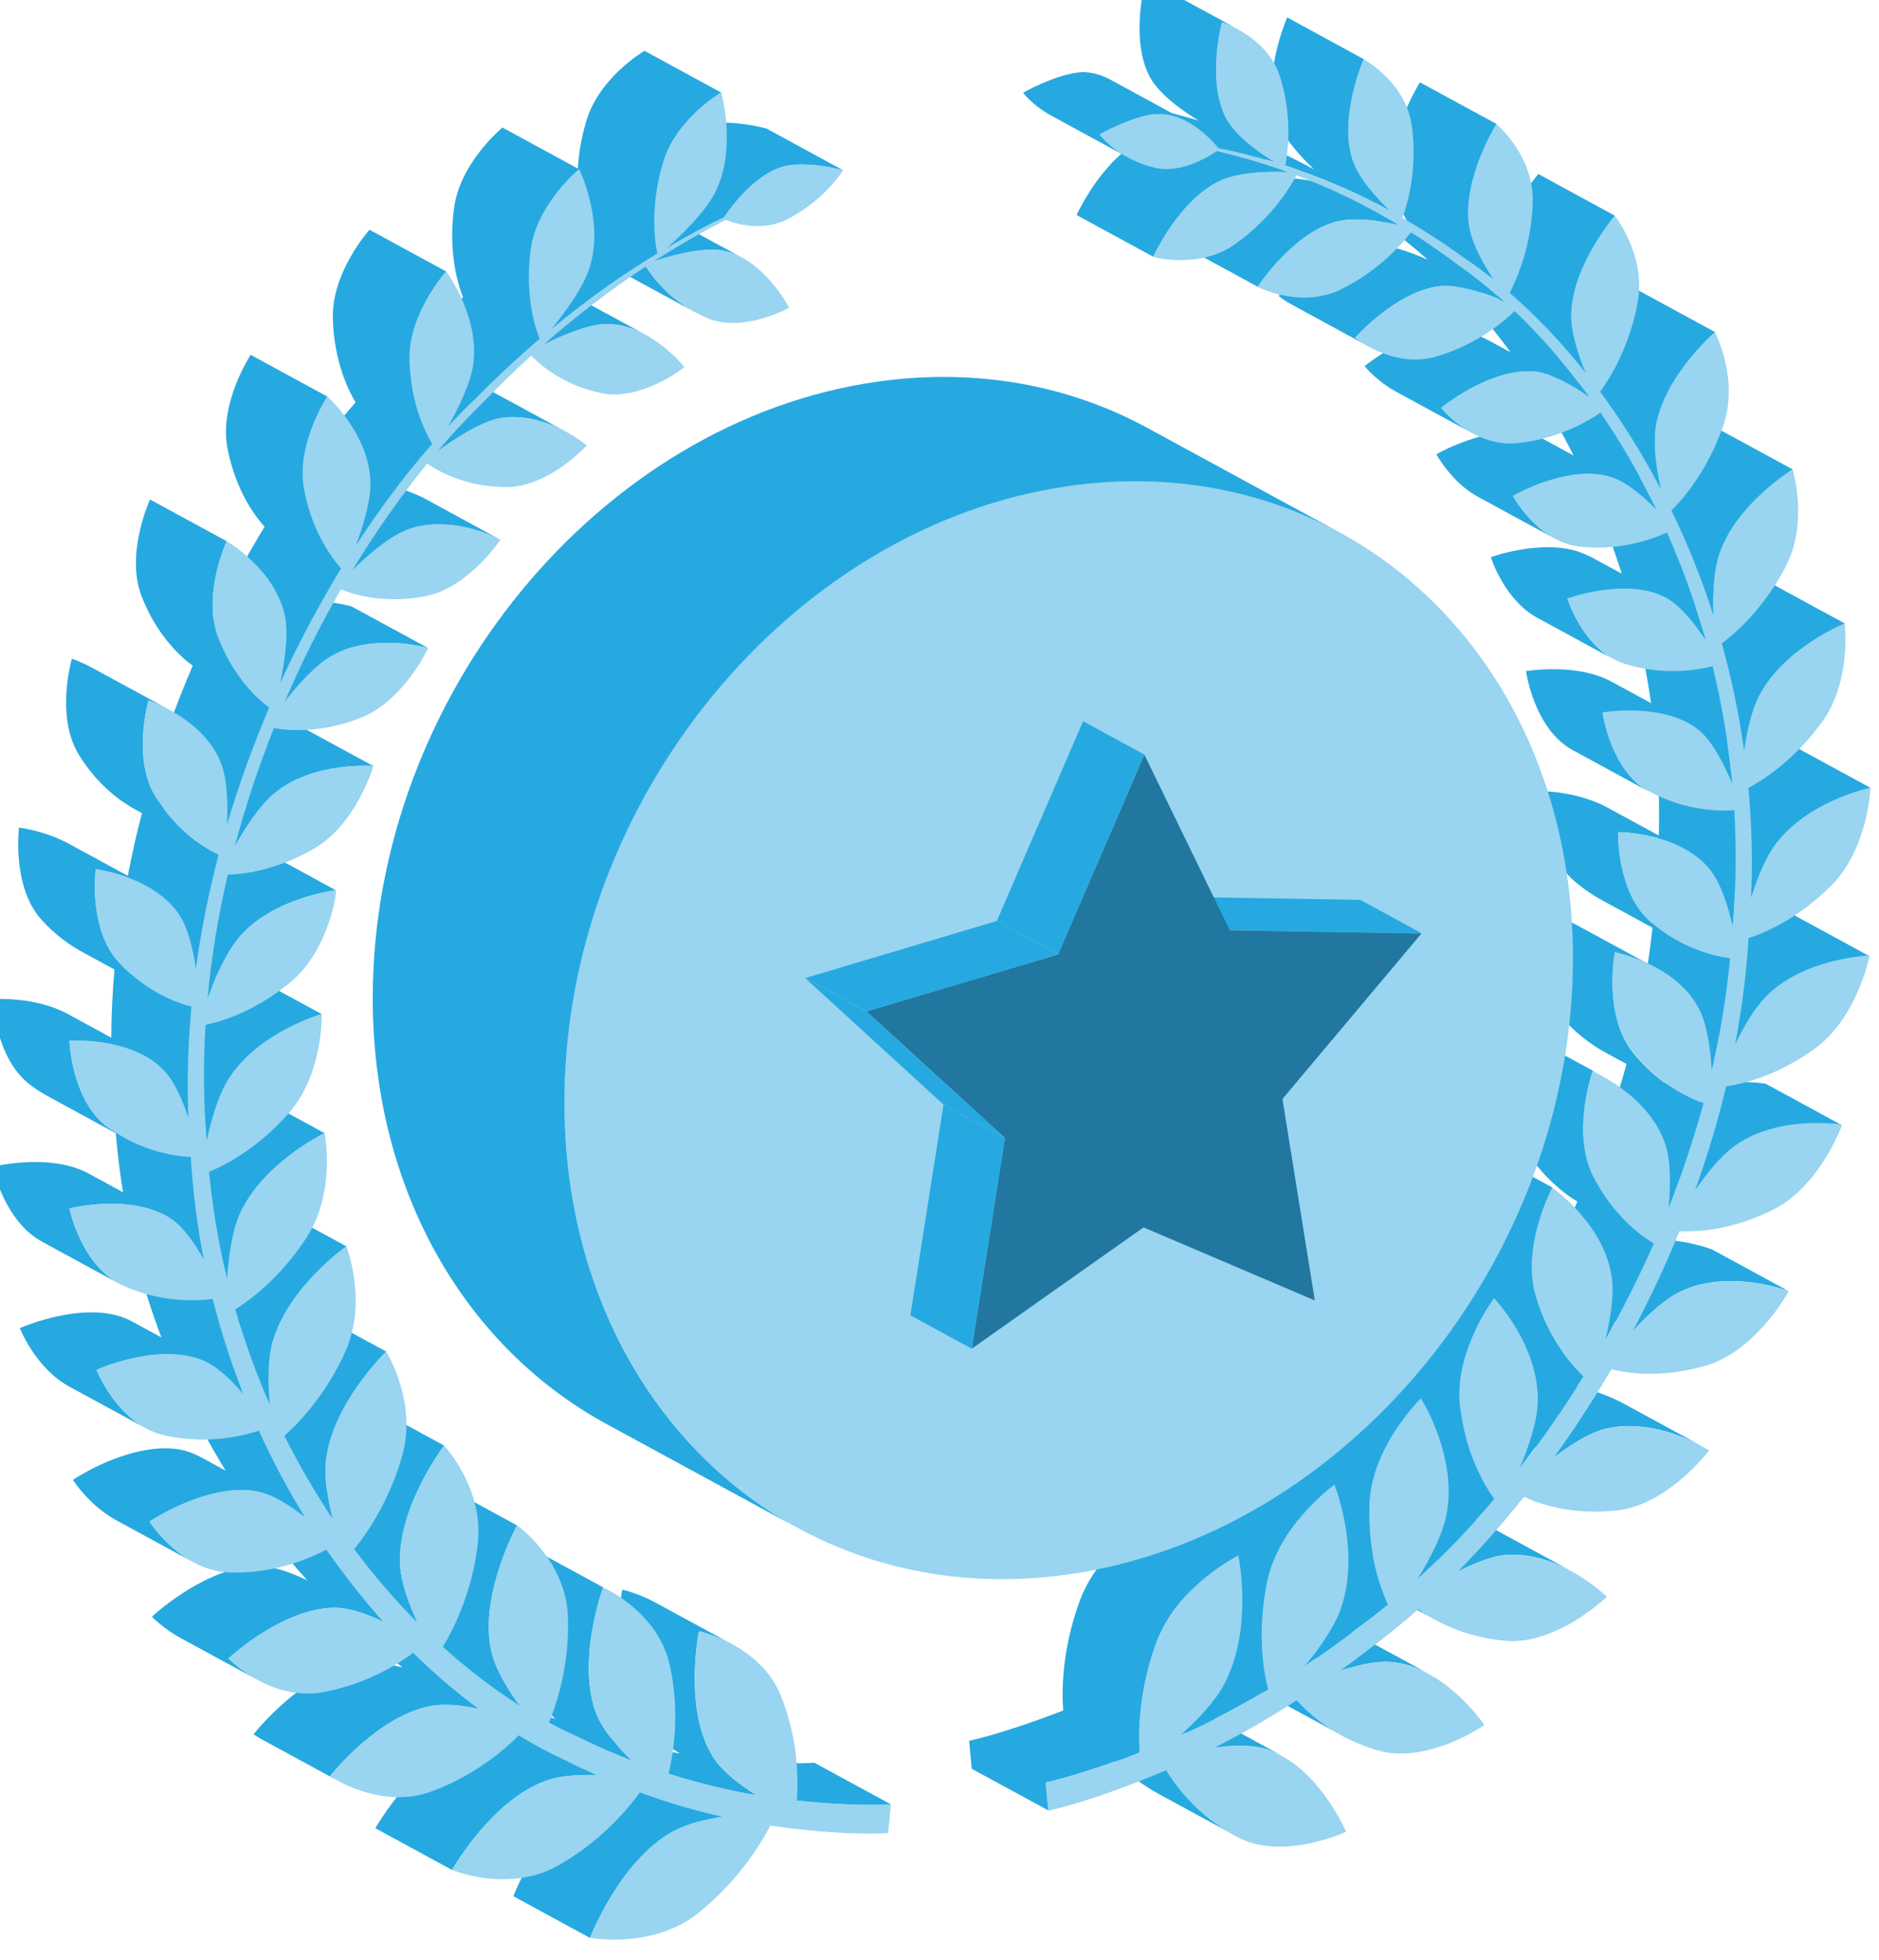
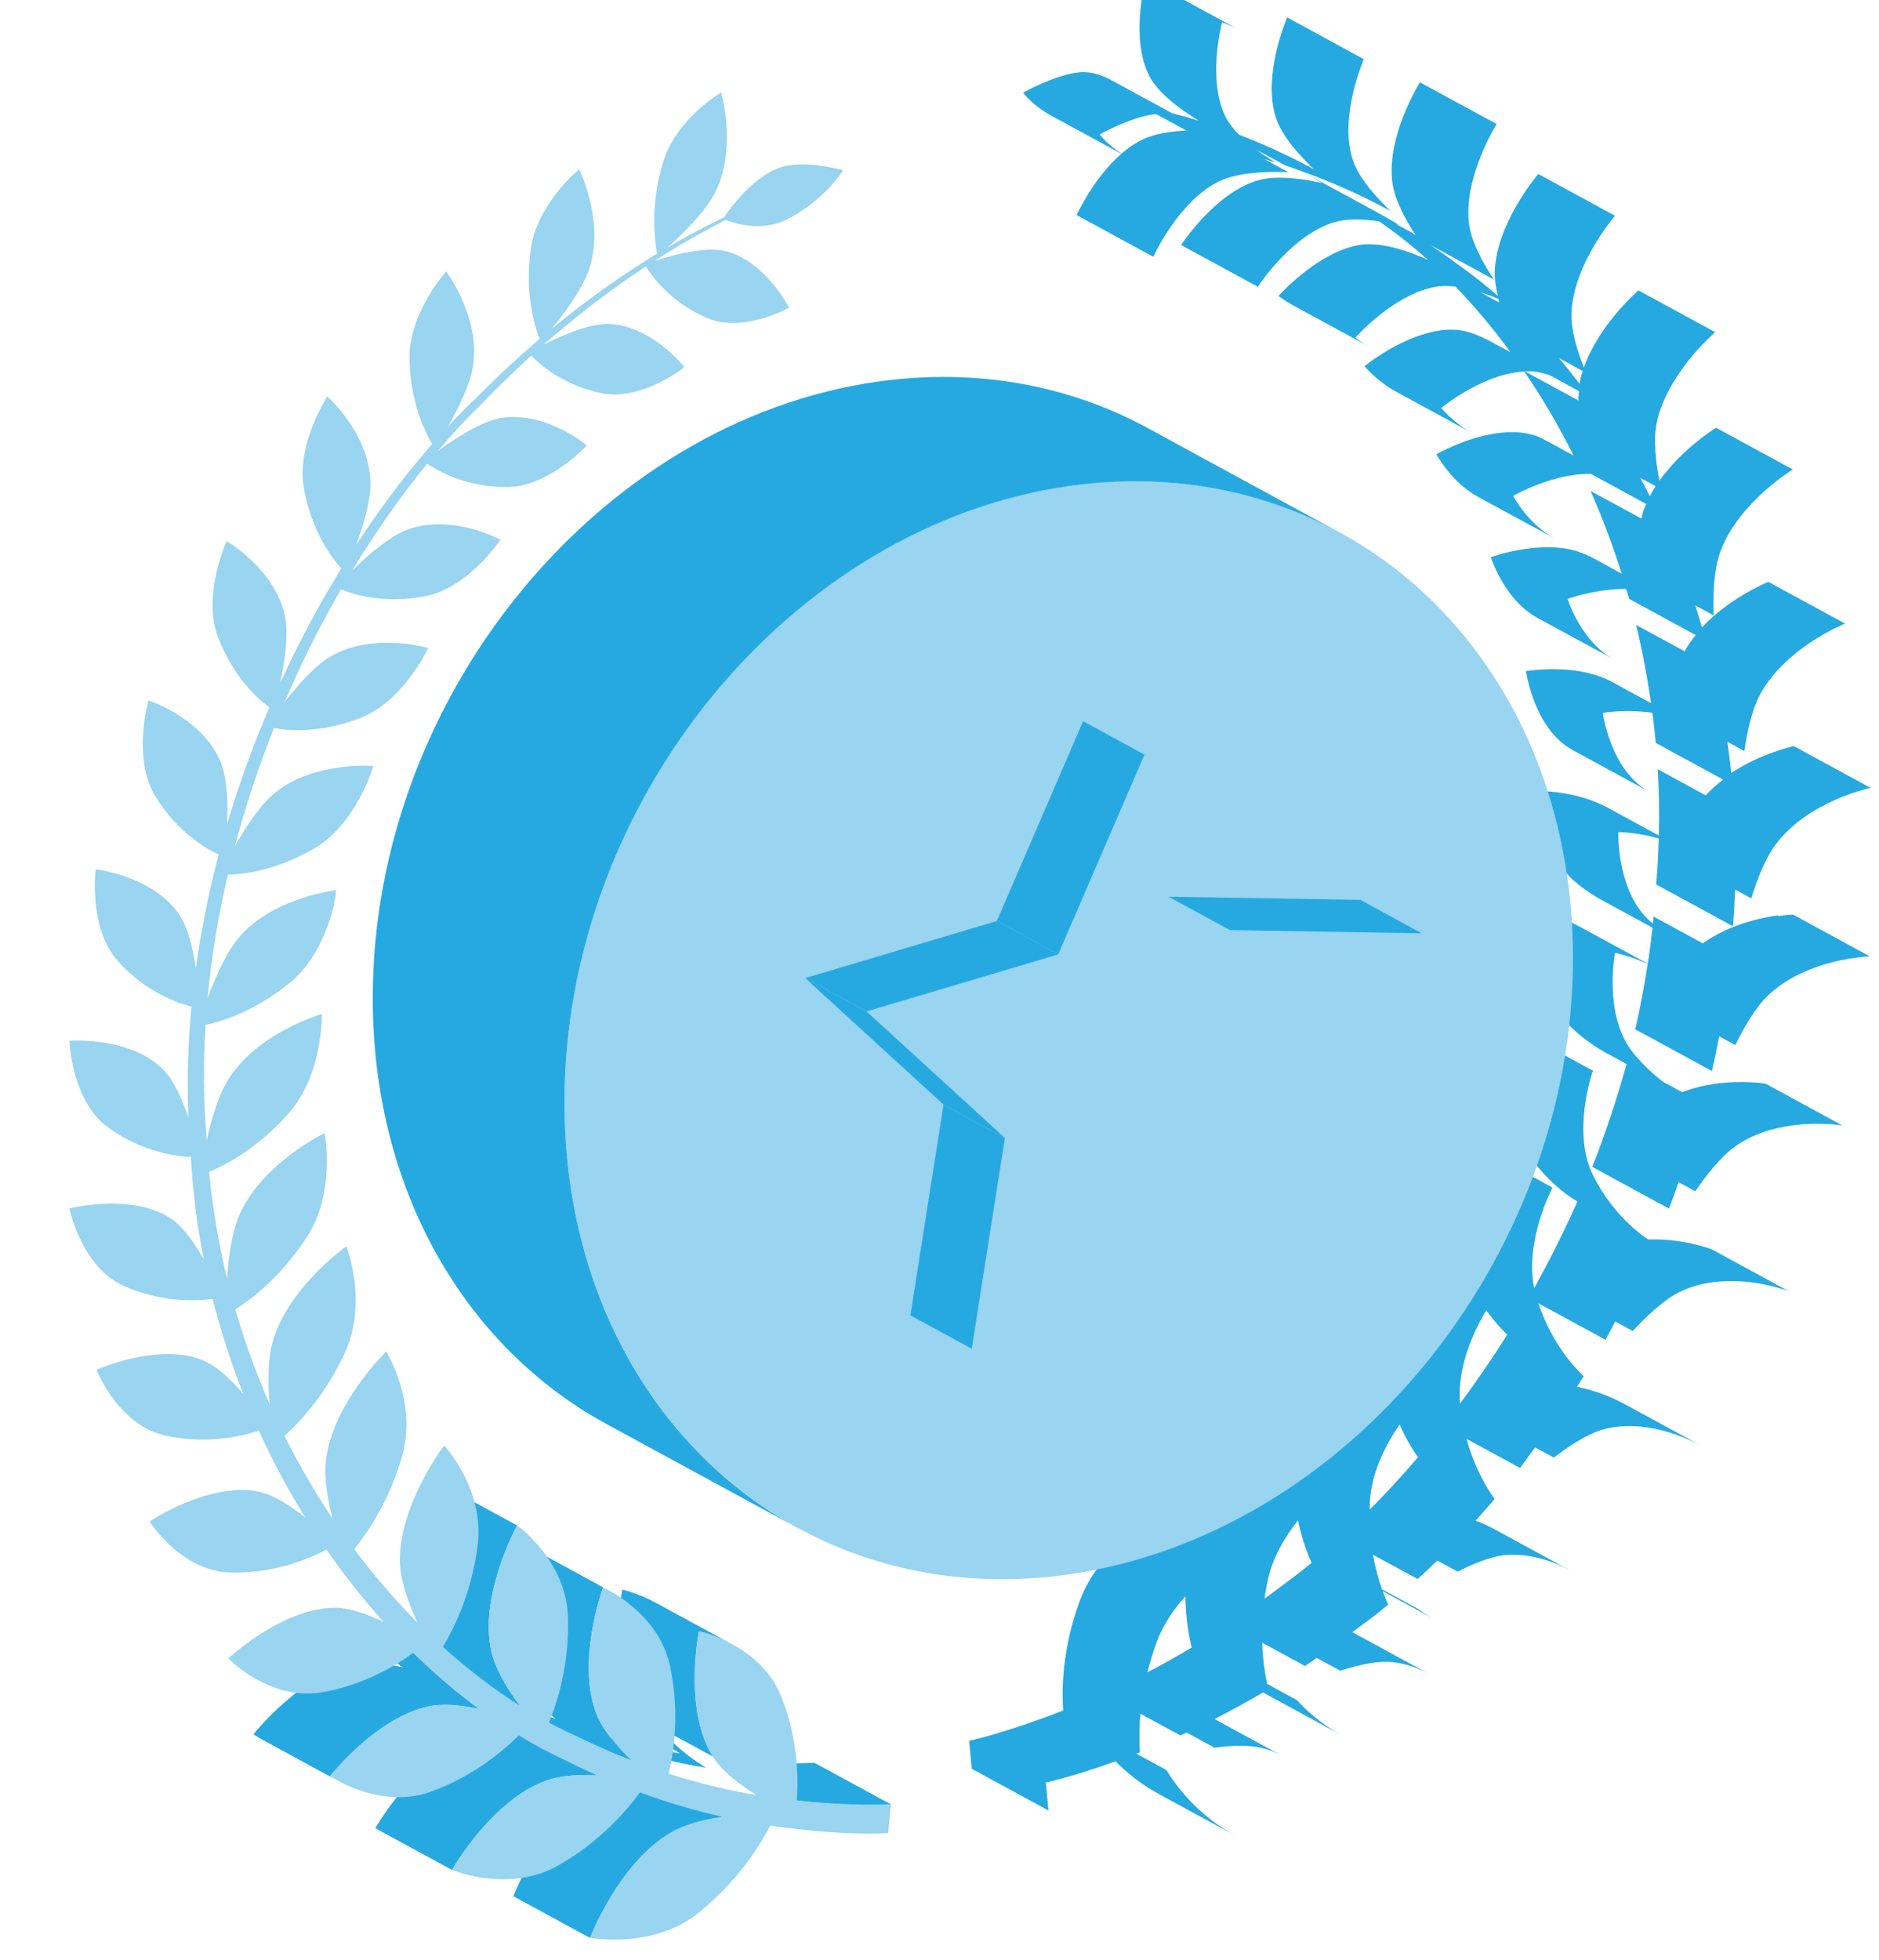
<svg xmlns="http://www.w3.org/2000/svg" viewBox="0 0 56.841 59.281">
  <defs>
    <clipPath id="0">
      <path d="m0 2070.11h1280v-2070.11h-1280v2070.11" />
    </clipPath>
  </defs>
  <g transform="matrix(.79 0 0 .79-339.73-928.73)">
    <g clip-path="url(#0)" transform="matrix(1.25 0 0-1.25-334.29 2456.95)">
      <g fill="#26a9e0">
        <path d="m0 0c-.104 1.151.46 2.289.803 2.859.24-.338.471-.588.639-.747-.459-.739-.945-1.437-1.442-2.112m-2.768-3.251c0 .067 0 .131.002.201.04.947.502 1.814.914 2.409.2-.457.413-.794.563-1-.482-.569-.979-1.103-1.479-1.606m-2.702-2.34c-.176-.136-.347-.261-.522-.388.023.163.05.329.085.5.151.747.539 1.395.94 1.896.123-.583.294-1.027.42-1.299-.307-.248-.617-.488-.923-.709m-2.946-.318c.012-.687.109-1.23.194-1.566-.469-.28-.921-.532-1.355-.759.071.289.159.59.274.906.205.558.533 1.032.887 1.419m14.175 10.931c-.453.307-1.144.91-1.67 1.93-.674 1.318-.056 3.13-.024 3.226.022-.009.132-.057.293-.146l-2.349 1.279c-.161.087-.272.136-.293.146-.032-.096-.651-1.909.022-3.227.605-1.171 1.425-1.792 1.855-2.047-.406-.916-.852-1.797-1.323-2.655-.293 1.426.517 2.995.562 3.082l-2.35 1.28c-.046-.093-.952-1.841-.504-3.325.107-.358.238-.674.378-.956l-1.658.901c-.062-.085-1.237-1.701-1.042-3.318.019-.154.043-.298.07-.441l-1.271.69c-.075-.075-1.496-1.515-1.57-3.213v-.015l-1.076.586c-.08-.06-1.522-1.124-1.987-2.689l-.957.52c-.094-.049-1.89-.965-2.517-2.68-.545-1.479-.551-2.728-.506-3.354-1.806-.7-2.828-.915-2.882-.927l.04-.427.04-.43 2.35-1.278-.04.431-.04.427c.044.009.8.17 2.137.649.338-.344.77-.7 1.321-1 .782-.426 1.565-.852 2.349-1.277-1.17.635-1.825 1.533-2.113 2.01l-.921.501c.037.015.071.027.108.04-.019.281-.026.689.017 1.182l1.222-.664c.063.027.129.06.193.089l.852-.464c.553.073 1.134.093 1.568-.038.178-.054.346-.125.506-.212-.692.376-1.381.751-2.071 1.127.473.241.97.512 1.489.816.025-.012.046-.029.07-.043.783-.425 1.567-.851 2.35-1.278-.678.369-1.134.806-1.384 1.084l-.912.496c-.07.31-.136.738-.153 1.263l1.31-.713c.118.078.24.165.359.247l.718-.39c.333.104.68.195 1 .241.206.028.403.039.582.021.414-.037.799-.176 1.143-.363-.783.427-1.567.852-2.35 1.279h-.003c.061.046.119.086.179.133.307.222.617.461.922.709-.05.11-.109.252-.169.415.539-.293 1.077-.586 1.616-.879-.219.118-.395.234-.525.33l-1.112.606c-.1.282-.203.638-.276 1.057l1.368-.743c.202.183.401.371.601.565l.626-.339c.463.237.965.444 1.385.502.798.083 1.532-.176 2.094-.483l-2.349 1.278c-.177.096-.374.187-.582.265.197.216.39.437.582.664-.232.321-.611.942-.861 1.842l1.639-.892c.157.202.307.42.463.628l.573-.311c.476.364 1.021.718 1.483.853.127.037.255.064.382.081 1.133.159 2.213-.335 2.668-.582-.783.426-1.567.852-2.349 1.278-.289.157-.831.413-1.477.538.067.109.142.211.21.32-.356.337-.992 1.065-1.391 2.239l2.058-1.12c.103.184.198.374.298.56l.536-.291c.439.471.967.969 1.447 1.201.313.153.642.242.967.288 1.214.171 2.307-.247 2.364-.27l-2.349 1.279c-.051.019-.92.348-1.963.303" transform="translate(656.19 982.09)" />
        <path d="m0 0l.471-.256c-.064-.099-.122-.202-.179-.307-.096.19-.192.378-.292.563m-3.265 3.257c.159-.013.325-.056.493-.114l.892-.487c-.007-.094-.016-.187-.016-.287l-1.64.893c.091.004.181.003.271-.005m-1.082 2.223c.009-.037.017-.074.026-.111l-.582.317c.202-.064.391-.135.556-.206m2.583-2.208c-.035-.111-.067-.225-.09-.341-.002-.017 0-.037-.004-.054-.21.273-.421.539-.638.794l.732-.399zm-13.504 7.08c-.223-.111-.432-.257-.623-.422-.435.277-.65.564-.669.588.047.025.927.512 1.632.612.037.004.071.003.106.005l.918-.499c-.163-.008-.33-.021-.499-.044-.31-.044-.615-.118-.865-.24m19.492-23.749c-.559-.078-1.523-.293-2.307-.86l-1.51.821c-.007-.07-.016-.14-.023-.21-.017.012-.032.022-.048.035-1.043.887-1.013 2.669-1.01 2.762.052 0 .602-.012 1.239-.193-.013-.467-.036-.937-.078-1.411l2.35-1.278c.034.377.054.751.069 1.122l.494-.269c.178.578.428 1.224.747 1.651.984 1.31 2.812 1.711 2.909 1.732l-2.35 1.278c-.068-.014-1.021-.225-1.919-.821-.034.321-.074.64-.12.955l.522-.284c.084.587.226 1.257.479 1.729.766 1.416 2.513 2.137 2.604 2.175l-2.349 1.277c-.072-.03-1.192-.493-2.032-1.392-.068.225-.135.45-.208.672l.565-.308c-.022.611-.002 1.381.198 1.935.532 1.478 2.14 2.481 2.225 2.536l-2.349 1.277c-.066-.041-1.05-.657-1.735-1.622-.108.553-.19 1.218-.09 1.74.292 1.494 1.722 2.744 1.797 2.81l-2.35 1.278c-.067-.059-1.226-1.076-1.672-2.365-.201.512-.397 1.146-.38 1.671.055 1.465 1.269 2.905 1.334 2.98l-2.35 1.279c-.064-.076-1.278-1.516-1.334-2.981-.008-.234.033-.492.092-.749-.379.327-.758.634-1.146.904-.308.233-.61.446-.913.65l1.944-1.058c-.308.46-.692 1.128-.764 1.701-.18 1.392.793 2.98.844 3.064l-2.35 1.277c-.051-.083-1.023-1.671-.844-3.062.07-.543.414-1.164.714-1.62-.047.03-.094.063-.139.091l-.441.241c.019-.004.043-.008.062-.012-.246.146-.49.286-.728.416l-2.259 1.228c.822-.294 1.727-.677 2.684-1.197l.059-.032c-.383.365-.993 1-1.178 1.612-.397 1.281.316 2.955.352 3.043l-2.348 1.28c-.037-.089-.75-1.764-.354-3.045.186-.606.795-1.246 1.178-1.611l-.052.029c-.79.429-1.544.763-2.247 1.034-.157.16-.297.33-.391.505-.591 1.129-.152 2.844-.129 2.935.027-.009.238-.075.51-.222l-2.349 1.277c-.273.147-.484.215-.51.224-.024-.091-.463-1.807.129-2.936.302-.572 1.081-1.096 1.506-1.353-.288.089-.56.164-.818.229-.624.34-1.25.679-1.874 1.02-.238.128-.507.224-.794.236-.083.004-.172-.003-.264-.016-.705-.098-1.585-.586-1.631-.611.019-.026.295-.395.86-.702l2.15-1.17c-.835-.725-1.338-1.807-1.37-1.876l2.35-1.278c.038.084.791 1.706 2 2.304.249.121.555.197.864.239.481.068.97.062 1.272.047l-.735.4c.113-.032.223-.065.339-.1-.158.096-.363.228-.576.384l.881-.478c.152-.05.315-.11.475-.167.213-.117.429-.24.648-.371-.441.099-1.132.218-1.699.138-.095-.013-.188-.033-.275-.059-1.283-.38-2.291-1.897-2.343-1.977l2.349-1.278c.053.079 1.061 1.597 2.344 1.977.087.026.179.045.274.059.351.049.743.019 1.099-.031.047-.035.093-.065.139-.1.457-.319.906-.679 1.352-1.079-.487.22-1.32.54-2.024.466-1.294-.183-2.486-1.503-2.547-1.573.018-.015.179-.143.435-.283l2.35-1.278c-.257.139-.417.267-.435.283.061.069 1.252 1.39 2.546 1.571.17.019.346.013.524-.007.584-.606 1.149-1.277 1.684-2.01-.191.103-.382.208-.576.312-.344.189-.722.344-1.062.373-.169.014-.343.007-.516-.017-1.169-.165-2.26-1.048-2.317-1.095.031-.035.391-.468.96-.778.782-.426 1.566-.852 2.349-1.278-.569.31-.929.742-.96.778.058.046 1.149.93 2.318 1.094.075.011.151.017.226.02.546-.795 1.051-1.657 1.51-2.572-.29.16-.582.317-.873.475-.121.066-.243.12-.363.154-.352.105-.736.106-1.108.054-.972-.137-1.812-.618-1.857-.644.031-.055.478-.872 1.274-1.304l2.35-1.278c-.796.433-1.244 1.25-1.274 1.304.044.026.884.507 1.857.644.175.024.352.036.527.032l1.692-.922c-.031-.066-.06-.135-.084-.204-.027-.074-.043-.161-.064-.242l-1.557.847c.357-.808.678-1.655.955-2.533-.328.178-.655.357-.983.534-.006.004-.011.007-.017 0-.589.314-1.331.31-1.931.226-.614-.086-1.055-.248-1.078-.257.023-.072.435-1.319 1.422-1.855.783-.425 1.566-.853 2.349-1.278-.986.536-1.398 1.782-1.421 1.856.023.007.463.169 1.078.255.223.033.469.052.717.048.031-.1.063-.199.091-.301l2.04-1.111c-.126-.153-.241-.319-.341-.495l-1.485.807c.19-.778.34-1.578.457-2.395-.403.219-.806.439-1.208.657-.955.52-2.265.375-2.621.325.014-.09.261-1.778 1.428-2.42l2.349-1.278c-1.167.643-1.414 2.33-1.427 2.419.228.033.852.102 1.521 0 .04-.305.075-.612.105-.922l2.062-1.122c-.187-.142-.368-.303-.533-.484l-1.469.8c.039-.667.048-1.344.032-2.029l-1.565.851c-.899.491-1.954.507-2.025.508-.003-.094-.033-1.875 1.01-2.762.28-.239.562-.428.835-.576l1.55-.844c-.039-.368-.087-.736-.142-1.103l-2.095 1.139c-.624.339-1.207.463-1.26.475-.018-.097-.343-1.92.534-3.035.512-.649 1.077-1.057 1.537-1.308.211-.114.422-.228.632-.343-.296-1.075-.646-2.126-1.05-3.15l2.349-1.278c.105.267.196.54.295.81l.511-.278c.356.517.796 1.069 1.225 1.374.531.379 1.153.557 1.712.637.86.121 1.534.009 1.57.003l-2.348 1.278c-.037.007-.712.118-1.57-.003-.32-.045-.658-.128-.988-.256l-.574.311c-.313.236-.641.532-.951.924-.877 1.116-.552 2.939-.534 3.034.045-.009.483-.102 1-.344-.104-.672-.228-1.341-.379-2l2.349-1.278c.08.352.153.708.22 1.065l.495-.27c.266.546.609 1.138.982 1.501.825.808 2.028 1.08 2.679 1.172.281.04.449.045.459.045l-2.349 1.278c-.009 0-.178-.004-.459-.045" transform="translate(661.71 1010.44)" />
      </g>
-       <path d="m0 0c-1.166-.85-2.24-1.094-2.73-1.168-.258-1.083-.578-2.147-.953-3.185.357.518.796 1.07 1.226 1.374.53.379 1.152.558 1.712.638.859.12 1.534.009 1.57.003-.035-.095-.705-1.894-2.105-2.599-.736-.37-1.408-.542-1.94-.617-.405-.056-.728-.057-.94-.047-.426-1.053-.91-2.079-1.433-3.061.44.472.967.97 1.447 1.201.313.153.642.242.967.288 1.214.171 2.307-.247 2.365-.269-.05-.091-1.01-1.808-2.498-2.263-.33-.099-.641-.164-.932-.206-.927-.13-1.642-.008-2 .083-.556-.95-1.149-1.854-1.765-2.71.476.364 1.022.718 1.484.853.127.038.255.064.381.081 1.456.205 2.819-.667 2.891-.712-.063-.081-1.253-1.621-2.758-1.831-1.427-.165-2.442.191-2.912.411-.657-.824-1.336-1.591-2.03-2.295.463.237.965.444 1.386.503 1.694.174 3.107-1.198 3.18-1.269-.059-.057-1.193-1.142-2.529-1.33-.179-.024-.358-.033-.539-.019-1.342.106-2.269.653-2.705.969-.488-.433-.984-.833-1.472-1.196-.315-.244-.621-.475-.927-.69.333.103.68.194 1 .24.206.028.404.039.582.021 1.618-.146 2.779-1.832 2.84-1.921-.049-.035-.989-.684-2.115-.842-.369-.052-.754-.047-1.122.057-1.32.371-2.141 1.13-2.511 1.541-.893-.58-1.743-1.06-2.528-1.456.554.073 1.135.093 1.568-.038 1.563-.467 2.426-2.427 2.473-2.53-.033-.016-.643-.301-1.452-.415-.589-.082-1.267-.067-1.852.236-1.229.638-1.912 1.571-2.208 2.064-2.239-.956-3.546-1.229-3.614-1.243l-.04.431-.04.427c.053.011 1.076.226 2.882.926-.045.626-.039 1.875.506 3.354.626 1.714 2.422 2.632 2.517 2.68.024-.115.45-2.285-.439-3.956-.29-.54-.833-1.102-1.346-1.561.819.364 1.723.83 2.698 1.413-.147.58-.343 1.764-.035 3.274.351 1.732 1.98 2.935 2.065 2.999.041-.104.805-2.071.192-3.814-.203-.568-.664-1.216-1.102-1.745.53.351 1.075.739 1.632 1.169.307.222.617.461.922.709-.234.506-.632 1.596-.567 3.11.073 1.699 1.495 3.138 1.57 3.214.057-.09 1.124-1.802.787-3.559-.117-.618-.516-1.374-.888-1.979.802.728 1.592 1.551 2.357 2.452-.309.429-.88 1.386-1.055 2.835-.195 1.617.98 3.235 1.042 3.32.069-.075 1.392-1.489 1.34-3.206-.022-.592-.284-1.36-.549-1.998.683.875 1.337 1.813 1.953 2.804-.379.358-1.075 1.151-1.465 2.454-.447 1.484.458 3.232.505 3.324.081-.057 1.61-1.141 1.828-2.773.071-.533-.051-1.255-.201-1.886.534.949 1.031 1.932 1.484 2.952-.43.256-1.25.876-1.854 2.048-.674 1.318-.056 3.13-.023 3.226.089-.038 1.769-.774 2.241-2.273.164-.511.146-1.266.091-1.907.411 1.043.767 2.113 1.067 3.206-.454.156-1.386.581-2.185 1.595-.877 1.115-.552 2.938-.535 3.034.094-.019 1.873-.395 2.573-1.722.259-.481.361-1.26.401-1.9.258 1.123.45 2.273.56 3.429-.459.06-1.465.283-2.421 1.102-1.043.888-1.013 2.669-1.01 2.763.096 0 1.911-.029 2.812-1.145.335-.413.561-1.134.699-1.738.106 1.209.116 2.396.049 3.553-.447-.036-1.5-.028-2.609.578-1.167.643-1.414 2.33-1.428 2.419.401.057 2.01.232 2.959-.551.425-.355.783-1.075 1.017-1.639-.117 1.24-.322 2.445-.604 3.604-.127-.034-.303-.072-.516-.102-.532-.076-1.301-.095-2.143.165-1.254.384-1.764 1.929-1.791 2.01.024.008.464.169 1.078.256.6.084 1.342.088 1.931-.225.462-.243.911-.826 1.228-1.307-.32 1.153-.723 2.255-1.183 3.296-.269-.124-.774-.321-1.427-.413-.361-.051-.769-.07-1.208-.025-1.299.13-2.046 1.49-2.086 1.561.045.025.885.507 1.858.643.372.052.756.051 1.107-.052.5-.145 1.04-.613 1.427-1.01-.51 1.064-1.085 2.058-1.711 2.968-.325-.23-1.178-.746-2.332-.909-.08-.011-.163-.021-.246-.029-1.304-.116-2.255 1.024-2.305 1.084.058.046 1.149.93 2.317 1.094.173.023.347.031.517.017.572-.048 1.258-.46 1.706-.776-.715.986-1.485 1.867-2.285 2.628-.272-.265-1.137-1.037-2.438-1.402-.094-.027-.188-.046-.282-.06-1.159-.163-2.118.606-2.168.646.062.069 1.253 1.389 2.547 1.571.704.076 1.537-.244 2.025-.465-.447.401-.896.76-1.353 1.079-.511.388-1.015.731-1.509 1.044-.235-.313-.968-1.186-2.182-1.767-.23-.111-.464-.173-.692-.206-.962-.136-1.78.281-1.822.302.053.079 1.061 1.598 2.344 1.978.087.026.178.045.274.058.568.08 1.258-.038 1.699-.136-1.118.671-2.182 1.159-3.127 1.516-.144-.279-.728-1.301-1.898-2.121-.374-.263-.785-.388-1.164-.442-.724-.102-1.299.057-1.328.065.038.085.791 1.706 2 2.305.249.121.554.196.864.239.481.068.97.062 1.272.047-.842.305-1.585.508-2.183.647-.192-.13-.714-.451-1.287-.532-.196-.027-.397-.026-.593.018-1.145.266-1.686.986-1.715 1.024.047.026.927.513 1.632.613.093.012.182.018.265.014.882-.037 1.603-.866 1.748-1.046.49-.095 1.076-.236 1.737-.438-.425.258-1.204.78-1.506 1.352-.592 1.129-.152 2.845-.129 2.936.069-.023 1.382-.439 1.776-1.644.422-1.303.222-2.459.164-2.738.957-.316 2.058-.759 3.229-1.4-.384.365-.993 1-1.179 1.612-.396 1.28.317 2.955.353 3.043.064-.035 1.287-.72 1.475-2.029.196-1.389-.169-2.518-.287-2.828.631-.363 1.275-.776 1.93-1.253.293-.196.581-.409.869-.64-.307.46-.691 1.128-.763 1.701-.18 1.392.793 2.98.843 3.064.058-.05 1.146-.994 1.114-2.379-.035-1.372-.511-2.414-.707-2.789.808-.699 1.587-1.515 2.323-2.446-.217.532-.455 1.246-.437 1.824.056 1.464 1.27 2.905 1.334 2.98.047-.061.96-1.242.701-2.658-.259-1.405-.892-2.38-1.149-2.729.672-.912 1.297-1.911 1.86-2.985-.131.587-.257 1.394-.14 1.998.292 1.493 1.722 2.743 1.797 2.81.037-.075.739-1.465.25-2.874-.486-1.401-1.276-2.287-1.582-2.587.493-1.015.925-2.089 1.286-3.215-.023.611-.002 1.381.198 1.934.531 1.479 2.14 2.482 2.225 2.537.024-.083.489-1.648-.224-3-.687-1.304-1.572-2.052-1.944-2.327.299-1.058.527-2.158.686-3.293.084.586.226 1.256.479 1.729.765 1.416 2.512 2.137 2.604 2.175 0-.09.203-1.79-.715-3.042-.852-1.161-1.798-1.758-2.237-1.993.101-1.1.132-2.232.08-3.38.178.578.428 1.223.746 1.651.985 1.31 2.813 1.711 2.909 1.732-.004-.094-.089-1.883-1.198-2.993-1.034-1.036-2.076-1.463-2.534-1.611-.067-1.094-.206-2.178-.41-3.249.265.546.609 1.138.981 1.501.825.808 2.029 1.08 2.68 1.172.28.04.449.045.459.045-.021-.096-.399-1.918-1.668-2.841" transform="translate(667.07 992.97)" fill="#99d4f0" />
      <g fill="#26a9e0">
        <path d="m0 0c-.054-.004-1.077-.075-2.882.116l2.35-1.277c1.804-.193 2.828-.12 2.882-.116l-2.35 1.277" transform="translate(636.41 971.09)" />
-         <path d="m0 0c-.89 1.421-.449 3.714-.427 3.833.046 0 .5-.114 1.027-.4-.785.426-1.567.852-2.35 1.278-.526.285-.979.391-1.026.401-.023-.121-.463-2.413.426-3.834.284-.459.829-.868 1.339-1.183-.653.107-1.362.266-2.118.482-.184.236-.343.485-.439.731-.608 1.571.164 3.754.205 3.869.015-.007.079-.036.175-.089l-2.349 1.278c-.097.052-.16.081-.176.089-.041-.115-.812-2.298-.205-3.87.202-.51.659-1.03 1.096-1.436-.378.143-.764.311-1.153.49-.354.493-.716 1.098-.826 1.655-.331 1.664.747 3.679.804 3.784l-2.35 1.278c-.056-.105-1.134-2.12-.802-3.784.114-.585.508-1.228.878-1.733l1.621-.881c-.241.111-.482.225-.721.352l2.35-1.278c.304-.163.615-.315.919-.451.557-.272 1.096-.509 1.629-.711-.145.136-.29.286-.428.442l1.546-.841c.973-.308 1.876-.521 2.695-.655-.512.316-1.057.725-1.34 1.184" transform="translate(633.3 971.28)" />
+         <path d="m0 0c-.89 1.421-.449 3.714-.427 3.833.046 0 .5-.114 1.027-.4-.785.426-1.567.852-2.35 1.278-.526.285-.979.391-1.026.401-.023-.121-.463-2.413.426-3.834.284-.459.829-.868 1.339-1.183-.653.107-1.362.266-2.118.482-.184.236-.343.485-.439.731-.608 1.571.164 3.754.205 3.869.015-.007.079-.036.175-.089l-2.349 1.278c-.097.052-.16.081-.176.089-.041-.115-.812-2.298-.205-3.87.202-.51.659-1.03 1.096-1.436-.378.143-.764.311-1.153.49-.354.493-.716 1.098-.826 1.655-.331 1.664.747 3.679.804 3.784l-2.35 1.278c-.056-.105-1.134-2.12-.802-3.784.114-.585.508-1.228.878-1.733l1.621-.881c-.241.111-.482.225-.721.352l2.35-1.278c.304-.163.615-.315.919-.451.557-.272 1.096-.509 1.629-.711-.145.136-.29.286-.428.442c.973-.308 1.876-.521 2.695-.655-.512.316-1.057.725-1.34 1.184" transform="translate(633.3 971.28)" />
        <path d="m0 0c-1.565-.906-2.437-3.111-2.482-3.227l2.349-1.278c.047.116.917 2.32 2.483 3.227.434.253 1.016.396 1.569.479l-2.35 1.278c-.551-.082-1.134-.227-1.569-.479" transform="translate(629.67 970.23)" />
        <path d="m0 0c.323.045.67.052 1 .041l-2.35 1.278c-.051 0-.104 0-.155 0l-1.514.824c.145-.022.288-.048.427-.08-.693.507-1.368 1.085-2.023 1.724l-2.35 1.277c.655-.638 1.33-1.215 2.024-1.723-.463.106-.963.173-1.461.101-1.619-.29-3.037-2.059-3.112-2.153.015 0 .105-.07.252-.15.783-.427 1.567-.853 2.35-1.279-.148.08-.237.141-.253.152.075.092 1.493 1.862 3.112 2.152.331.047.662.031.985-.015.508-.277 1.017-.553 1.526-.83-.27.002-.546-.005-.808-.042-.207-.028-.404-.074-.582-.14-1.619-.602-2.787-2.616-2.848-2.722l2.349-1.277c.062.105 1.23 2.12 2.849 2.72.179.068.376.113.582.142" transform="translate(628.74 970.67)" />
-         <path d="m0 0c-1.104.799-1.184 2.564-1.188 2.656.052.005.616.035 1.276-.099 0-.326.006-.652.018-.979l.644-.349c-.029-.116-.059-.233-.083-.342l1.888-1.027c-.159-.161-.314-.339-.454-.529l-1.922 1.047c.009-.177.034-.347.049-.523-.077.05-.152.089-.228.145m-.386 7.912c.043-.006.465-.062.975-.249-.096-.501-.185-1-.255-1.513l.594-.323c-.087-.2-.165-.398-.233-.579l2.085-1.135c-.145-.089-.293-.186-.438-.297l-1.676.913c-.117.104-.232.215-.347.341-.916.993-.715 2.749-.705 2.842m14.77 21.4c-.03-.647.052-1.108.086-1.266-.464-.283-.963-.608-1.488-.975.246 1.182 1.206 2.074 1.402 2.241m-10.7-45.567c.072.066 1.437 1.321 2.891 1.525.127.018.254.027.381.026.467-.006 1.01-.205 1.485-.438-.288.321-.567.656-.842.999l1.879-1.021c-.264.563-.528 1.257-.542 1.844-.047 1.704 1.282 3.49 1.352 3.584l-2.35 1.278c-.056-.076-.935-1.259-1.246-2.61-.042.322-.054.639-.016.922.22 1.693 1.758 3.209 1.838 3.289l-2.35 1.277c-.052-.051-.709-.702-1.228-1.612.018.231.049.456.108.653.477 1.631 2.162 2.841 2.251 2.904l-2.35 1.279c-.049-.037-.589-.424-1.14-1.04.06.283.134.553.239.779.708 1.525 2.491 2.402 2.584 2.448l-2.349 1.278c-.047-.022-.501-.247-1.034-.648.126.396.279.784.476 1.078.907 1.37 2.723 1.909 2.818 1.938l-2.349 1.278c-.044-.015-.469-.142-1-.412.226.554.529 1.167.877 1.553.956 1.051 2.563 1.328 2.9 1.375h.002c-.783.424-1.564.856-2.35 1.277-.175-.024-.684-.11-1.269-.329.012.047.021.094.033.141l-.402.22c-.371.23-.863.615-1.309 1.227l2.203-1.199c.318.566.774 1.276 1.237 1.648.591.48 1.333.684 1.933.769.613.086 1.054.048 1.077.047l-2.35 1.278c-.022.002-.455.039-1.059-.044.075.186.143.379.223.563-.18.129-.533.422-.891.902l1.357-.739c.393.505.935 1.125 1.435 1.409.352.204.737.314 1.108.365.973.137 1.812-.109 1.856-.121l-2.35 1.278c-.028.008-.385.111-.893.149.192.34.379.686.581 1.014-.047.051-.112.127-.181.216l.515-.28c.451.441 1.137 1.045 1.712 1.256.169.062.342.103.515.127 1.169.164 2.258-.412 2.315-.443l-2.35 1.278c-.029.017-.357.187-.831.319.332.433.67.849 1.014 1.245l.241-.132c.487.357 1.322.912 1.946 1.022.786.112 1.511-.164 1.999-.429-.391.213-.783.426-1.175.639-.391.212-.783.426-1.174.639-.036.019-.074.037-.111.057.53.52 1.051 1 1.562 1.443l.199-.107c.444.225 1.133.534 1.697.614.097.014.191.02.277.018.42-.005.811-.142 1.148-.326l-1.831.995c.418.314.821.599 1.209.859l2.147-1.168c-.914.497-1.382 1.193-1.511 1.404l-.15.081c.088.056.174.11.26.164l.148-.08c.3.1.791.243 1.271.311.31.044.615.055.861.003.201-.043.387-.117.559-.211l-1.444.786c.32.171.619.321.888.449.145.221.87 1.255 1.753 1.538.083.027.172.046.265.06.702.097 1.583-.141 1.63-.154l-2.35 1.279c-.047.011-.928.252-1.63.153-.093-.013-.181-.032-.263-.06-.435-.139-.83-.46-1.136-.776.498 1.099 1.581 1.746 1.644 1.783l-2.35 1.279c-.07-.041-1.389-.829-1.782-2.144-.165-.545-.237-1.04-.26-1.462l-2.309 1.257c-.064-.055-1.289-1.082-1.481-2.444-.201-1.446.156-2.473.271-2.751-.524-.45-1.062-.949-1.607-1.483.164 1.2 1.04 2.211 1.092 2.27l-2.35 1.278c-.058-.066-1.15-1.315-1.123-2.693.03-1.363.503-2.272.696-2.593-.552-.63-1.092-1.316-1.613-2.047.051 1.128.71 2.16.75 2.224l-2.35 1.278c-.049-.075-.968-1.513-.711-2.857.254-1.332.884-2.13 1.139-2.407-.56-.908-1.073-1.876-1.558-2.876-.173 1.151.364 2.36.397 2.433l-2.35 1.277c-.037-.084-.746-1.672-.264-2.945.483-1.265 1.271-1.929 1.572-2.145-.494-1.152-.93-2.349-1.295-3.577l.483-.262c-.073-.119-.142-.235-.207-.348-.04.061-.082.117-.121.182-.708 1.157-.237 2.852-.213 2.941.033-.011.299-.103.642-.288-.783.426-1.567.851-2.35 1.277-.342.188-.609.279-.641.289-.025-.089-.495-1.784.213-2.94.578-.942 1.3-1.444 1.733-1.68.067-.036.135-.072.201-.109-.167-.634-.308-1.275-.433-1.92l-1.79.974c-.729.397-1.484.496-1.543.503-.011-.091-.21-1.847.705-2.841.41-.449.844-.758 1.233-.969.329-.179.657-.358.985-.536-.06-.694-.092-1.39-.097-2.087l-1.334.726c-.984.535-2.216.458-2.295.454.005-.093.084-1.86 1.188-2.658.175-.127.349-.236.522-.329l2.057-1.12c.051-.612.125-1.214.222-1.808-.351.192-.701.382-1.052.574-.808.439-1.877.377-2.477.293-.282-.04-.452-.082-.461-.084.018-.088.363-1.673 1.515-2.3l2.349-1.278c-1.151.627-1.496 2.212-1.514 2.299.008.002.178.044.46.084.318.045.768.081 1.24.042.024-.135.04-.274.066-.407l.731-.397c-.005-.067-.014-.135-.018-.199l1.815-.986c-.127-.216-.24-.443-.328-.682l-1.93 1.049c.216-.846.483-1.66.777-2.452-.305.165-.61.331-.915.497-.046.026-.091.048-.138.068-.531.229-1.153.234-1.712.155-.86-.121-1.534-.422-1.569-.439.025-.062.398-.966 1.16-1.556.109-.084.226-.162.351-.231.352-.19.705-.383 1.057-.574.036-.019.082-.046.118-.064l1.174-.639c-1 .543-1.481 1.714-1.51 1.787.035.016.709.317 1.569.438.219.031.449.043.679.04l2.253-1.227c-.022.054-.038.11-.059.164l.393-.214c-.068-.212-.12-.428-.149-.649-.011-.08 0-.167-.013-.251l-2.048 1.114c.396-.876.843-1.709 1.33-2.5-.237.129-.472.257-.708.386-.216.116-.435.207-.643.25-.313.064-.641.061-.966.015-1.212-.169-2.305-.895-2.362-.933.035-.055.522-.799 1.332-1.24l2.35-1.279c-.811.441-1.297 1.187-1.332 1.241.056.038 1.15.763 2.362.933.316.045.637.047.942-.014l1.466-.797c-.123.199-.235.409-.353.612l.909-.494c-.004-.073-.008-.146-.006-.218.009-.327.098-.687.218-1.039-.039.055-.08.102-.117.157l-2.35 1.278c.552-.795 1.141-1.533 1.755-2.217-.474.231-1.019.432-1.486.437-.127 0-.253-.008-.38-.026-1.455-.204-2.82-1.459-2.891-1.526.031-.032.364-.371.894-.66.784-.425 1.568-.851 2.35-1.278-.53.289-.863.628-.895.661" transform="translate(614.78 990.54)" />
      </g>
      <g fill="#99d4f0">
        <path d="m0 0c.538-1.328.54-2.575.492-3.214 1.805-.192 2.828-.12 2.882-.116l-.042-.439-.043-.443c-.068-.004-1.374-.099-3.611.229-.298-.578-.985-1.703-2.216-2.687-.588-.467-1.266-.673-1.855-.757-.809-.112-1.418.002-1.45.008.047.116.917 2.32 2.483 3.227.434.253 1.016.396 1.569.479-.782.174-1.634.415-2.524.745-.373-.515-1.2-1.505-2.522-2.248-.368-.208-.752-.321-1.121-.373-1.123-.157-2.063.228-2.111.249.061.106 1.229 2.12 2.848 2.721.179.067.376.112.582.141.324.045.67.052 1 .041-.3.131-.611.275-.921.432-.49.226-.981.486-1.466.783-.439-.44-1.37-1.248-2.712-1.731-.181-.065-.361-.107-.539-.132-1.336-.187-2.467.579-2.527.619.075.093 1.493 1.862 3.113 2.153.498.071.998.005 1.461-.102-.694.508-1.369 1.086-2.024 1.725-.472-.352-1.488-.994-2.853-1.222-1.571-.22-2.752.984-2.815 1.049.072.065 1.438 1.321 2.892 1.524.127.019.254.027.381.027.466-.006 1.01-.206 1.485-.438-.614.685-1.203 1.422-1.755 2.218-.361-.194-1.077-.517-2-.648-.291-.04-.603-.061-.931-.054-1.49.035-2.436 1.485-2.486 1.561.057.038 1.151.764 2.362.934.325.047.653.05.966-.016.479-.098 1.01-.447 1.443-.796-.523.836-1 1.727-1.422 2.661-.211-.07-.535-.16-.94-.217-.532-.075-1.204-.092-1.938.071-1.399.311-2.062 1.924-2.097 2.01.035.015.709.317 1.57.437.557.078 1.18.074 1.711-.155.429-.185.867-.612 1.22-1.031-.369.932-.685 1.909-.944 2.92-.487-.065-1.56-.122-2.723.4-1.27.566-1.643 2.282-1.663 2.373.009.002.179.044.461.084.652.092 1.856.156 2.68-.417.371-.261.708-.757.975-1.227-.2 1.014-.334 2.06-.398 3.134-.458.02-1.498.155-2.528.901-1.105.798-1.184 2.564-1.189 2.656.096.007 1.924.12 2.904-.914.318-.339.564-.914.74-1.442-.047 1.138-.012 2.275.093 3.404-.437.112-1.385.442-2.229 1.366-.916.993-.716 2.749-.705 2.842.092-.013 1.836-.242 2.593-1.446.252-.401.394-1.031.476-1.595.163 1.182.397 2.346.699 3.489-.37.171-1.253.671-1.936 1.781-.708 1.157-.237 2.853-.213 2.942.085-.03 1.691-.581 2.217-1.911.197-.498.217-1.261.19-1.88.365 1.227.801 2.424 1.295 3.577-.301.216-1.089.881-1.572 2.144-.482 1.274.227 2.863.264 2.947.076-.045 1.497-.895 1.788-2.306.114-.572-.015-1.415-.149-2.04.568 1.234 1.193 2.409 1.872 3.512-.255.275-.885 1.074-1.138 2.405-.258 1.345.662 2.782.71 2.857.064-.056 1.274-1.157 1.321-2.606.019-.573-.221-1.355-.441-1.947.737 1.136 1.523 2.173 2.333 3.099-.193.32-.666 1.229-.697 2.593-.026 1.377 1.066 2.626 1.124 2.692.051-.069 1.017-1.384.833-2.828-.075-.594-.461-1.37-.771-1.916.289.312.579.607.873.884.656.663 1.3 1.257 1.93 1.795-.116.278-.472 1.306-.272 2.751.193 1.363 1.418 2.39 1.482 2.444.037-.078.744-1.553.341-2.945-.185-.659-.799-1.472-1.183-1.944 1.173.971 2.277 1.723 3.236 2.308-.057.264-.253 1.362.175 2.786.393 1.317 1.713 2.103 1.783 2.144.022-.084.454-1.678-.143-2.973-.301-.658-1.083-1.4-1.508-1.776.656.387 1.243.691 1.738.926.144.22.87 1.254 1.753 1.538.083.027.172.046.264.059.703.098 1.583-.14 1.63-.153-.029-.046-.571-.919-1.719-1.508-.197-.099-.397-.155-.591-.183-.575-.081-1.096.092-1.287.168-.599-.306-1.343-.717-2.186-1.259.301.099.791.243 1.272.31.309.044.615.056.861.003 1.207-.258 1.957-1.668 1.996-1.742-.03-.018-.606-.337-1.33-.439-.379-.053-.79-.042-1.164.115-1.167.491-1.747 1.349-1.893 1.588-.949-.624-2.01-1.411-3.136-2.397.445.226 1.133.534 1.698.614.096.014.19.021.276.019 1.283-.02 2.289-1.254 2.343-1.319-.044-.034-.861-.68-1.824-.815-.229-.032-.462-.034-.693.012-1.213.239-1.942.908-2.176 1.154-.497-.452-1-.937-1.513-1.468-.459-.447-.914-.935-1.357-1.46.488.357 1.323.912 1.947 1.022 1.374.194 2.56-.791 2.623-.844-.051-.054-1.014-1.093-2.173-1.256-.093-.012-.187-.019-.281-.019-1.301 0-2.162.529-2.434.718-.803-.987-1.576-2.083-2.298-3.272.451.442 1.138 1.046 1.712 1.257.17.061.343.103.516.127 1.169.164 2.258-.412 2.314-.443-.05-.074-1.01-1.483-2.314-1.733-.083-.015-.164-.028-.244-.04-1.152-.161-1.999.116-2.327.254-.629-1.087-1.21-2.241-1.727-3.451.392.505.934 1.125 1.434 1.409.353.203.738.313 1.109.364.972.138 1.811-.108 1.855-.121-.039-.083-.792-1.652-2.095-2.148-.438-.168-.844-.264-1.207-.315-.651-.091-1.156-.036-1.424.012-.464-1.17-.871-2.385-1.199-3.625.318.565.774 1.275 1.237 1.647.591.481 1.333.685 1.932.77.614.086 1.054.048 1.078.047-.028-.09-.543-1.779-1.8-2.517-.846-.497-1.614-.693-2.145-.767-.213-.03-.387-.04-.515-.043-.29-1.24-.5-2.502-.618-3.776.233.629.593 1.451 1.023 1.926.956 1.052 2.562 1.328 2.899 1.375.064.008-.205-1.843-1.378-2.814-1.109-.918-2.161-1.221-2.607-1.311-.072-1.178-.066-2.361.035-3.537.141.64.365 1.424.704 1.931.907 1.37 2.724 1.909 2.819 1.937.002-.094.026-1.867-1.02-3.048-.964-1.09-1.969-1.595-2.432-1.785.111-1.125.298-2.222.552-3.273.043.652.148 1.46.404 2.01.708 1.526 2.492 2.403 2.584 2.449.017-.092.335-1.825-.545-3.187-.804-1.239-1.738-1.928-2.193-2.21.296-1.01.649-1.98 1.056-2.908-.053.626-.068 1.377.098 1.935.478 1.63 2.163 2.84 2.251 2.904.033-.087.645-1.727-.035-3.235-.609-1.341-1.436-2.193-1.863-2.569.449-.895.943-1.739 1.474-2.537-.147.589-.27 1.276-.195 1.829.221 1.693 1.758 3.209 1.838 3.289.048-.079.947-1.573.494-3.183-.398-1.415-1.094-2.403-1.474-2.867.613-.818 1.264-1.574 1.944-2.256-.264.563-.527 1.256-.542 1.843-.047 1.704 1.282 3.491 1.353 3.584.062-.067 1.231-1.354 1.03-3.03-.18-1.5-.756-2.619-1.067-3.135.763-.686 1.549-1.288 2.349-1.796-.37.506-.765 1.15-.88 1.735-.331 1.664.747 3.678.804 3.784.074-.055 1.488-1.097 1.556-2.776.058-1.497-.344-2.698-.58-3.27.304-.163.615-.316.919-.451.557-.273 1.096-.509 1.629-.711-.436.407-.893.926-1.095 1.437-.608 1.572.164 3.754.205 3.869.086-.04 1.712-.784 2.054-2.42.304-1.423.103-2.664-.046-3.286.973-.307 1.877-.52 2.695-.654-.512.316-1.057.725-1.34 1.184-.89 1.421-.449 3.714-.427 3.833.094-.021 1.886-.434 2.511-1.972" transform="translate(635.38 973.15)" />
        <path d="m0 0c8.533 1.199 15.436-5.293 15.418-14.504-.017-9.206-6.946-17.642-15.48-18.841-8.53-1.199-15.431 5.293-15.415 14.5.018 9.21 6.947 17.646 15.477 18.845" transform="translate(644.23 1010.2)" />
      </g>
      <g fill="#26a9e0">
        <path d="m0 0c-2.386 1.297-5.217 1.845-8.254 1.418-8.53-1.199-15.459-9.635-15.475-18.846-.011-5.929 2.848-10.733 7.164-13.08l5.874-3.194c-4.317 2.347-7.176 7.151-7.165 13.08.017 9.21 6.946 17.645 15.476 18.845 3.038.426 5.868-.121 8.253-1.418-1.957 1.064-3.915 2.129-5.873 3.195" transform="translate(646.61 1011.97)" />
        <path d="M 0,0 -1.88,1.022 3.994,0.926 5.873,-0.098 0,0 Z" transform="translate(649.14 996.59)" />
        <path d="M 0,0 -1.879,1.022 -0.864,7.474 1.015,6.451 0,0 Z" transform="translate(641.23 983.77)" />
        <path d="M 0,0 -1.88,1.022 0.762,7.137 2.641,6.113 0,0 Z" transform="translate(643.88 995.85)" />
      </g>
-       <path d="m0 0l2.615-5.374 5.873-.098-4.26-5.07.992-6.17-5.247 2.238-5.261-3.714 1.015 6.451-4.241 3.877 5.873 1.747 2.641 6.113" transform="translate(646.52 1001.96)" fill="#2177a0" />
      <g fill="#26a9e0">
        <path d="M 0,0 -1.879,1.022 -6.119,4.898 -4.24,3.877 0,0 Z" transform="translate(642.25 990.22)" />
        <path d="M 0,0 -1.879,1.021 3.993,2.77 5.873,1.747 0,0 Z" transform="translate(638.01 994.1)" />
      </g>
    </g>
  </g>
</svg>